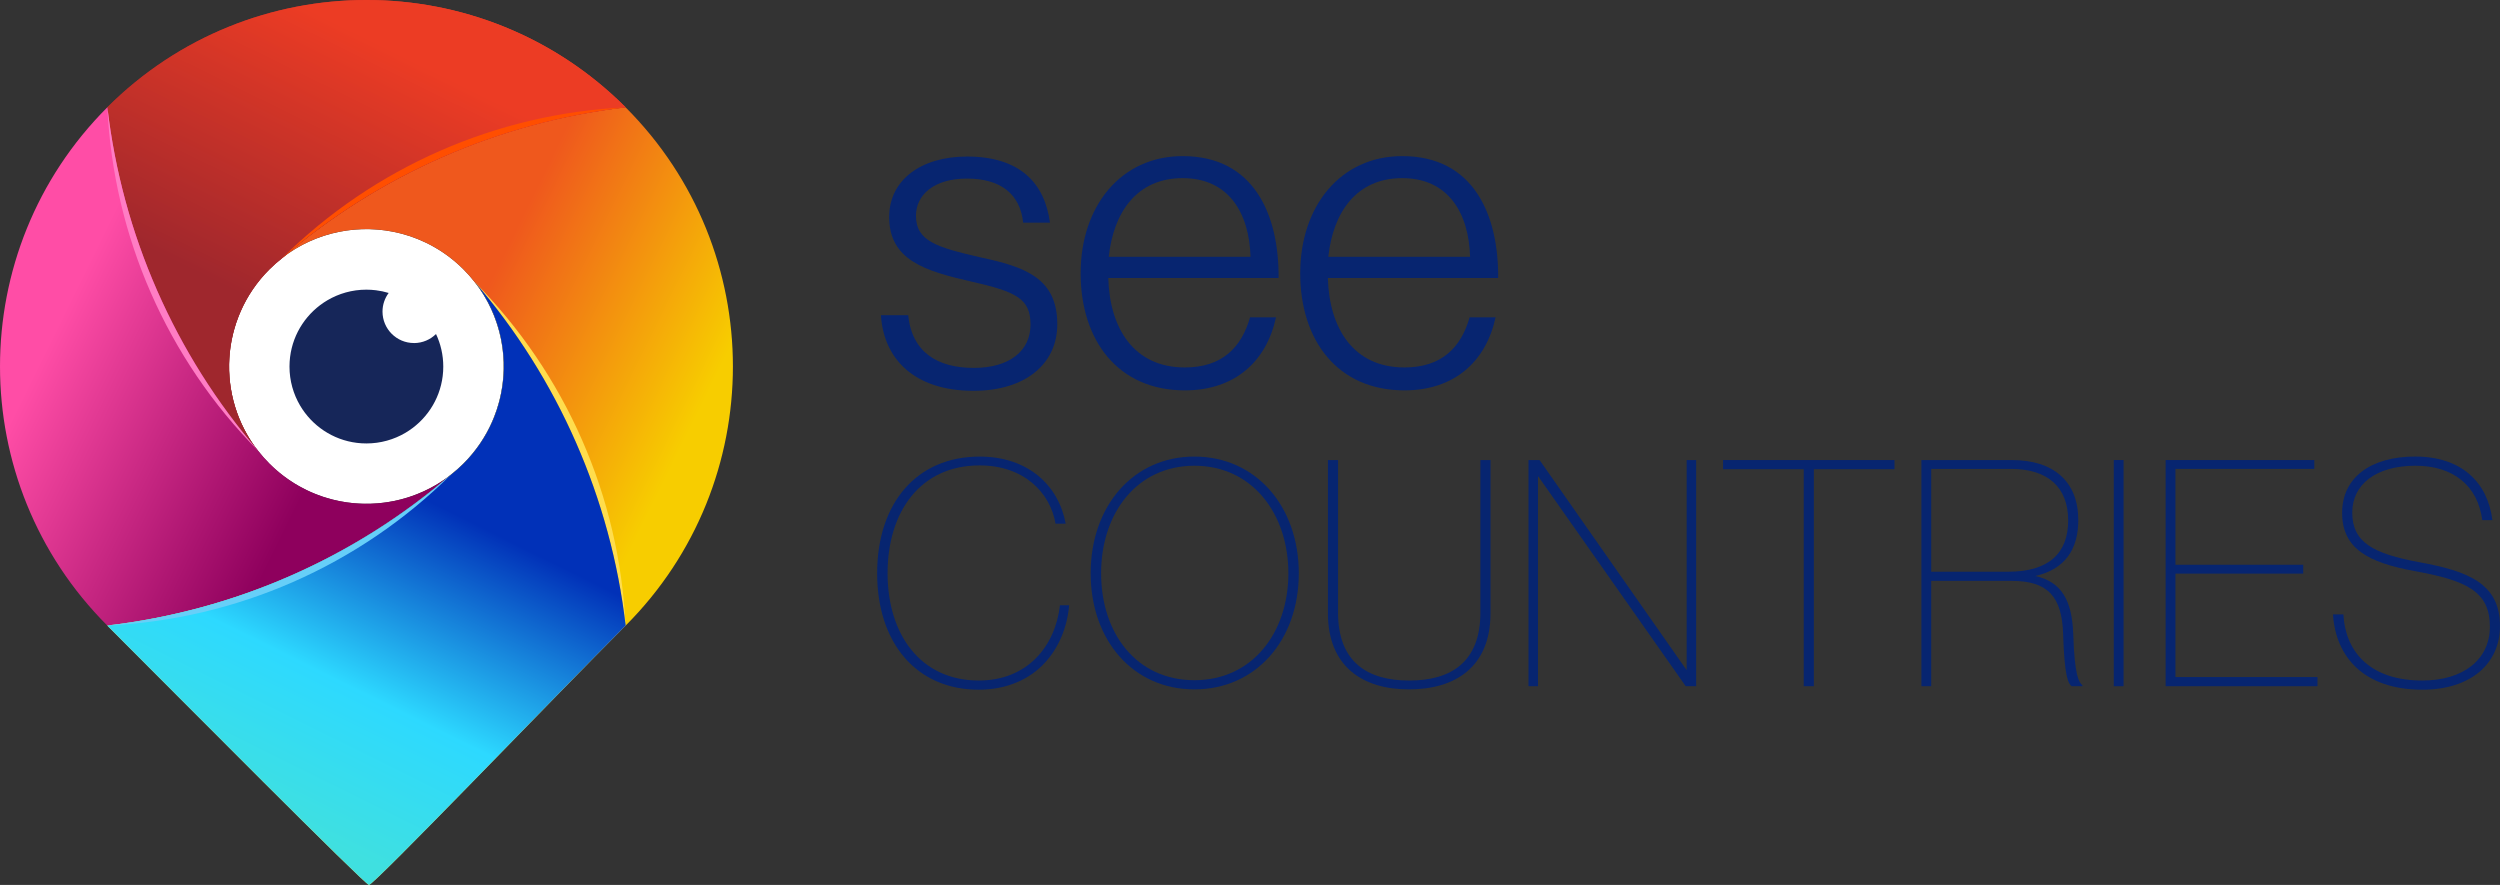
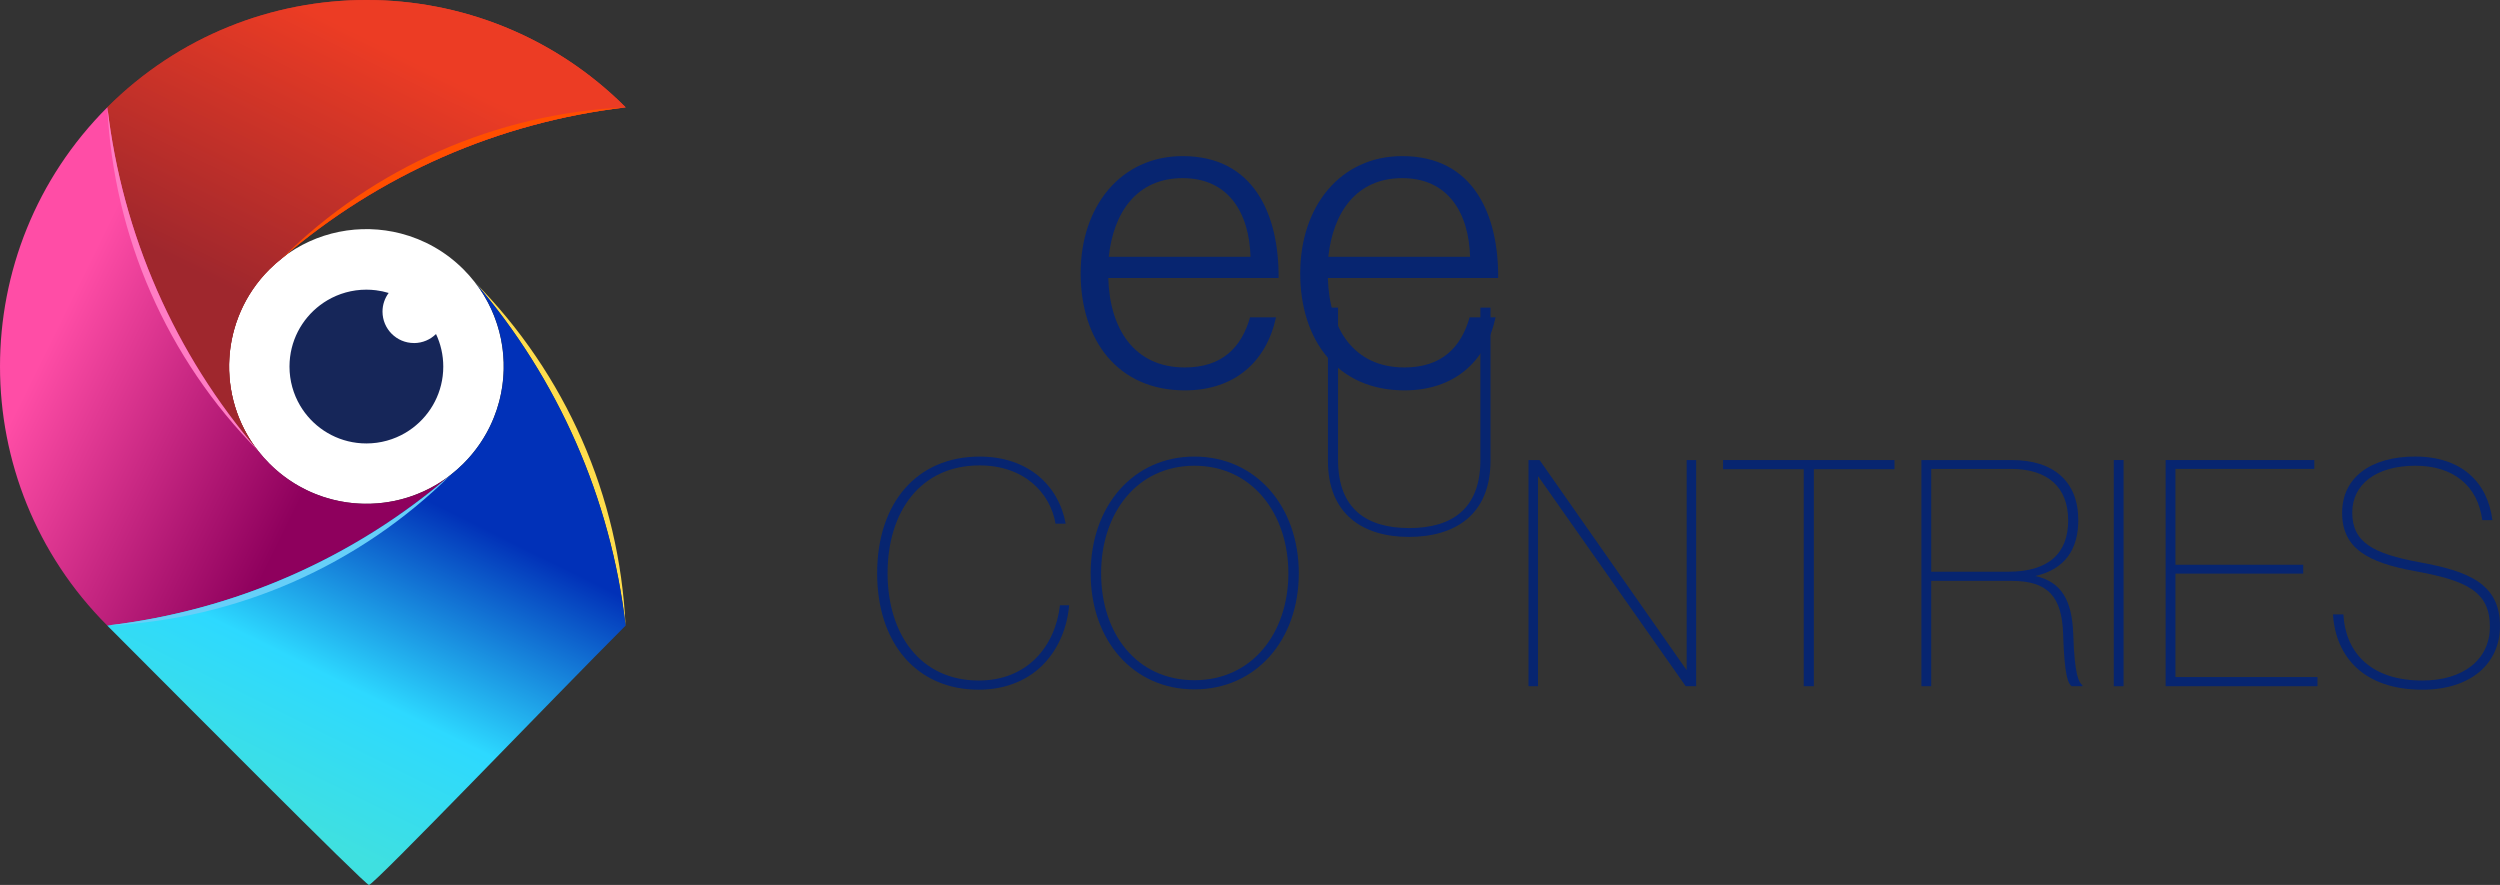
<svg xmlns="http://www.w3.org/2000/svg" xmlns:xlink="http://www.w3.org/1999/xlink" id="Camada_1" data-name="Camada 1" viewBox="0 0 1473.17 521.46">
  <rect x="0" y="0" width="1473.17" height="521.46" fill="#333333" stroke="none" />
  <defs>
    <style>
      .cls-1 {
        fill: #fff;
      }

      .cls-1, .cls-2, .cls-3, .cls-4, .cls-5, .cls-6, .cls-7, .cls-8, .cls-9, .cls-10, .cls-11, .cls-12, .cls-13 {
        stroke-width: 0px;
      }

      .cls-1, .cls-2, .cls-4, .cls-7, .cls-10, .cls-13 {
        fill-rule: evenodd;
      }

      .cls-2 {
        fill: #ff7dc4;
      }

      .cls-14 {
        clip-path: url(#clippath-2);
      }

      .cls-3 {
        fill: url(#Gradiente_sem_nome_3-2);
      }

      .cls-4 {
        fill: #ff4e00;
      }

      .cls-5 {
        fill: #072570;
      }

      .cls-6 {
        fill: none;
      }

      .cls-7 {
        fill: #ffdd4d;
      }

      .cls-15 {
        clip-path: url(#clippath-1);
      }

      .cls-16 {
        clip-path: url(#clippath-4);
      }

      .cls-8 {
        fill: url(#Gradiente_sem_nome_11);
      }

      .cls-17 {
        clip-path: url(#clippath);
      }

      .cls-18 {
        clip-path: url(#clippath-3);
      }

      .cls-9 {
        fill: url(#Gradiente_sem_nome_4);
      }

      .cls-10 {
        fill: #67cff8;
      }

      .cls-11 {
        fill: url(#Gradiente_sem_nome_5);
      }

      .cls-12 {
        fill: url(#Gradiente_sem_nome_3);
      }

      .cls-13 {
        fill: #162659;
      }
    </style>
    <clipPath id="clippath">
-       <path class="cls-6" d="M166.13,152.1c31.76-24.81,77.76-22.6,106.97,6.62,2.39,2.39,4.6,4.89,6.62,7.49,49.15,57.03,80.16,127.55,88.9,202.48,84.35-84.36,84.35-221.12,0-305.47-74.93,8.73-145.45,39.73-202.49,88.89" />
-     </clipPath>
+       </clipPath>
    <linearGradient id="Gradiente_sem_nome_11" data-name="Gradiente sem nome 11" x1="627.87" y1="316.11" x2="635.29" y2="316.11" gradientTransform="translate(-11271.45 -22895.27) rotate(90) scale(36.64 -36.64)" gradientUnits="userSpaceOnUse">
      <stop offset="0" stop-color="#ef581d" />
      <stop offset=".24" stop-color="#ef581d" />
      <stop offset=".77" stop-color="#f7cd00" />
      <stop offset="1" stop-color="#f7cd00" />
    </linearGradient>
    <clipPath id="clippath-1">
      <path class="cls-6" d="M63.2,63.27c8.74,74.93,39.75,145.45,88.9,202.49-24.81-31.75-22.6-77.76,6.62-106.97,2.39-2.38,4.89-4.59,7.48-6.62,57.04-49.15,127.55-80.16,202.5-88.9C326.51,21.09,271.23,0,215.95,0S105.39,21.09,63.2,63.27" />
    </clipPath>
    <linearGradient id="Gradiente_sem_nome_3" data-name="Gradiente sem nome 3" x1="625.82" y1="322.79" x2="633.25" y2="322.79" gradientTransform="translate(-25678.75 13410.23) scale(41.13 -41.13)" gradientUnits="userSpaceOnUse">
      <stop offset="0" stop-color="#9f272d" />
      <stop offset=".1" stop-color="#9f272d" />
      <stop offset=".72" stop-color="#ec3c24" />
      <stop offset="1" stop-color="#ec3c24" />
    </linearGradient>
    <clipPath id="clippath-2">
      <path class="cls-6" d="M63.2,63.27c8.74,74.93,39.75,145.45,88.9,202.49-24.81-31.75-22.6-77.76,6.62-106.97,2.39-2.38,4.89-4.59,7.48-6.62,57.04-49.15,127.55-80.16,202.5-88.9C326.51,21.09,271.23,0,215.95,0S105.39,21.09,63.2,63.27" />
    </clipPath>
    <linearGradient id="Gradiente_sem_nome_3-2" data-name="Gradiente sem nome 3" x1="635.29" y1="332.94" x2="642.71" y2="332.94" gradientTransform="translate(-23157.62 12330.14) scale(36.64 -36.64)" xlink:href="#Gradiente_sem_nome_3" />
    <clipPath id="clippath-3">
      <path class="cls-6" d="M63.27,368.68c74.94-8.73,145.45-39.73,202.5-88.9-31.76,24.81-77.76,22.61-106.98-6.62-2.38-2.38-4.59-4.89-6.62-7.48-49.15-57.04-80.16-127.55-88.9-202.48-84.36,84.35-84.36,221.11,0,305.47" />
    </clipPath>
    <linearGradient id="Gradiente_sem_nome_4" data-name="Gradiente sem nome 4" x1="652.24" y1="325.64" x2="659.66" y2="325.64" gradientTransform="translate(12052.46 24219.89) rotate(-90) scale(36.64 -36.64)" gradientUnits="userSpaceOnUse">
      <stop offset="0" stop-color="#8e005d" />
      <stop offset=".08" stop-color="#8e005d" />
      <stop offset=".72" stop-color="#ff4da6" />
      <stop offset="1" stop-color="#ff4da6" />
    </linearGradient>
    <clipPath id="clippath-4">
      <path class="cls-6" d="M273.18,273.1c-2.38,2.39-4.89,4.6-7.48,6.62-57.04,49.16-127.56,80.16-202.5,88.9,41.5,41.5,151.95,152.84,154.21,152.84,3.04,0,108.41-109.98,151.27-152.84-8.74-74.92-39.73-145.41-88.86-202.44h-.01c24.78,31.73,22.57,77.72-6.64,106.93" />
    </clipPath>
    <linearGradient id="Gradiente_sem_nome_5" data-name="Gradiente sem nome 5" x1="644.71" y1="309.56" x2="652.14" y2="309.56" gradientTransform="translate(513.94 -27095.95) rotate(116.2) scale(38.13 -38.27) skewX(.16)" gradientUnits="userSpaceOnUse">
      <stop offset="0" stop-color="#0131b8" />
      <stop offset=".27" stop-color="#0131b8" />
      <stop offset=".69" stop-color="#2dd9ff" />
      <stop offset="1" stop-color="#3fe0e0" />
    </linearGradient>
  </defs>
  <g>
-     <path class="cls-5" d="M519.12,185.72h16.04c2.29,22.16,17.58,31.07,38.72,31.07s33.37-10.19,33.37-25.47-8.15-19.36-35.15-25.47c-26.74-6.11-48.14-12.48-48.14-37.95,0-21.91,18.85-35.66,45.85-35.66,31.33,0,45.85,15.79,48.9,38.97h-15.79c-1.78-17.06-13.5-25.98-33.11-25.98s-30.06,9.68-30.06,21.91c0,15.02,12.48,18.59,37.69,24.45,26.49,5.6,45.59,12.22,45.59,39.48,0,23.43-18.85,39.22-49.41,39.22-35.15,0-52.98-19.1-54.51-44.57" />
    <path class="cls-5" d="M636.79,161.01c0-39.48,23.69-69.02,60.11-69.02,42.28,0,56.8,34.89,56.54,71.82h-100.35c.76,29.55,15.02,52.72,45.08,52.72,21.91,0,33.37-11.72,38.46-29.54h15.28c-5.61,25.98-24.2,43.04-53.74,43.04-39.48,0-61.38-29.54-61.38-69.02M736.89,151.33c-.76-25.98-12.99-46.36-39.99-46.36s-40.75,20.12-43.55,46.36h83.54Z" />
    <path class="cls-5" d="M766.18,161.01c0-39.48,23.69-69.02,60.11-69.02,42.28,0,56.8,34.89,56.54,71.82h-100.35c.76,29.55,15.02,52.72,45.08,52.72,21.91,0,33.37-11.72,38.46-29.54h15.28c-5.61,25.98-24.2,43.04-53.74,43.04-39.48,0-61.38-29.54-61.38-69.02M866.28,151.33c-.76-25.98-12.99-46.36-39.99-46.36s-40.75,20.12-43.55,46.36h83.54Z" />
  </g>
  <g>
    <path class="cls-5" d="M621.99,308.55c-3.17-18.45-18.83-34.3-44.73-34.3-35.04,0-54.24,27.4-54.24,63.57s19.57,63.19,53.68,63.19c28.71,0,45.11-20.13,47.9-44.36h5.41c-1.12,12.86-5.96,24.79-14.17,33.74-8.95,9.88-22.55,16.03-39.14,16.03-36.54,0-59.83-27.4-59.83-68.59s23.11-68.78,60.4-68.78c28.71,0,46.6,17.15,50.7,39.52h-5.96Z" />
    <path class="cls-5" d="M642.69,337.82c0-39.52,24.98-68.78,61.14-68.78s61.51,29.27,61.51,68.78-25.35,68.41-61.51,68.41-61.14-28.89-61.14-68.41M759.2,337.82c0-35.23-21.44-63.38-55.36-63.38s-54.99,27.96-54.99,63.38,20.88,63,54.99,63,55.36-27.96,55.36-63" />
-     <path class="cls-5" d="M788.47,271.09v89.85c0,29.08,17.15,40.08,41.94,40.08s41.94-11,41.94-40.08v-89.85h5.96v90.22c0,31.87-20.87,44.92-48.09,44.92s-47.72-13.42-47.72-44.92v-90.22h5.96Z" />
+     <path class="cls-5" d="M788.47,271.09c0,29.08,17.15,40.08,41.94,40.08s41.94-11,41.94-40.08v-89.85h5.96v90.22c0,31.87-20.87,44.92-48.09,44.92s-47.72-13.42-47.72-44.92v-90.22h5.96Z" />
    <polygon class="cls-5" points="999.49 404.37 993.34 404.37 906.48 280.78 906.29 280.78 906.29 404.37 900.7 404.37 900.7 271.09 907.22 271.09 993.71 394.67 993.9 394.67 993.9 271.09 999.49 271.09 999.49 404.37" />
    <polygon class="cls-5" points="1062.88 404.37 1062.88 276.49 1015.34 276.49 1015.34 271.09 1116.37 271.09 1116.37 276.49 1068.84 276.49 1068.84 404.37 1062.88 404.37" />
    <path class="cls-5" d="M1138,404.37h-5.78v-133.28h53.31c24.61,0,39.14,12.68,39.14,35.42,0,17.34-8.01,28.89-24.98,32.81v.18c15.29,3.54,21.25,14.54,22,33.93.75,24.98,3.36,28.71,5.41,30.38v.56h-6.34c-2.05-1.49-4.28-5.78-5.03-30.94-.74-21.81-8.94-31.13-30.2-31.13h-47.53v62.07ZM1138,336.89h45.48c23.67,0,35.23-10.81,35.23-30.2s-11.75-30.38-33.74-30.38h-46.97v60.58Z" />
    <rect class="cls-5" x="1245.57" y="271.09" width="5.78" height="133.28" />
    <polygon class="cls-5" points="1281.92 332.79 1357.22 332.79 1357.22 338.01 1281.92 338.01 1281.92 398.96 1365.61 398.96 1365.61 404.37 1276.14 404.37 1276.14 271.09 1363.75 271.09 1363.75 276.31 1281.92 276.31 1281.92 332.79" />
    <path class="cls-5" d="M1380.9,362.05c1.31,23.49,17.15,38.96,46.41,38.96,24.23,0,39.89-12.3,39.89-31.69,0-20.69-13.42-27.21-44.36-32.81-27.4-5.03-42.69-13.23-42.69-34.3s17.15-33.18,43.06-33.18c27.21,0,42.69,15.1,45.48,37.47h-5.97c-2.61-20.32-17.15-32.06-39.33-32.06-23.3,0-37.28,11-37.28,27.59,0,17.71,12.49,24.23,39.52,29.27,28.71,5.22,47.53,12.49,47.53,37.65,0,22.18-17.34,37.47-45.67,37.47-34.3,0-51.07-19.01-52.75-44.36h6.15Z" />
  </g>
  <g>
    <path class="cls-1" d="M158.65,273.17c10.59,10.59,23.39,17.63,36.91,21.13,23.79,6.14,49.82,1.31,70.06-14.51,2.59-2.02,5.09-4.23,7.48-6.62,10.59-10.59,17.63-23.39,21.13-36.91,6.14-23.78,1.31-49.8-14.5-70.05,0,0,0,0-.01-.01-2.02-2.59-4.23-5.09-6.62-7.48-10.59-10.59-23.39-17.63-36.91-21.13-23.78-6.14-49.81-1.31-70.06,14.5h0c-2.59,2.03-5.09,4.23-7.48,6.62-10.59,10.59-17.63,23.39-21.13,36.91-6.14,23.79-1.31,49.82,14.51,70.06,2.02,2.59,4.23,5.09,6.62,7.48" />
    <path class="cls-13" d="M243.92,202.14c-10.23,0-18.52-8.3-18.52-18.52,0-4.12,1.36-7.92,3.63-10.99-2.44-.74-4.95-1.28-7.55-1.6h0c-1.83-.22-3.69-.34-5.58-.34-8.38,0-16.23,2.28-22.97,6.25-11.85,6.98-20.25,19.21-22,33.48-.22,1.83-.34,3.69-.34,5.58,0,8.38,2.28,16.24,6.25,22.98,6.98,11.85,19.21,20.24,33.48,21.99,1.83.22,3.69.34,5.58.34,8.38,0,16.24-2.28,22.98-6.25,11.85-6.98,20.24-19.19,21.99-33.46h0c.23-1.83.34-3.7.34-5.59,0-6.86-1.54-13.36-4.28-19.19-3.34,3.3-7.93,5.34-13,5.34" />
  </g>
  <g class="cls-17">
    <rect class="cls-8" x="109.11" y="19.73" width="400.89" height="392.44" transform="translate(-21.11 397.92) rotate(-63.73)" />
  </g>
  <path class="cls-7" d="M279.72,166.19c49.15,57.04,80.16,127.55,88.9,202.49-3.57-76.17-35.25-148.31-88.9-202.49" />
  <g class="cls-15">
    <rect class="cls-12" x="63.2" y="0" width="305.49" height="265.76" />
  </g>
  <g class="cls-14">
    <rect class="cls-3" x="29.18" y="-62.91" width="373.53" height="391.57" transform="translate(1.2 267.69) rotate(-63.73)" />
  </g>
  <path class="cls-4" d="M166.2,152.16c57.04-49.15,127.55-80.16,202.49-88.9-76.17,3.57-148.31,35.25-202.49,88.9" />
  <g class="cls-18">
    <rect class="cls-9" x="-78.11" y="19.72" width="400.9" height="392.44" transform="translate(-125.45 230.05) rotate(-63.73)" />
  </g>
  <g>
    <path class="cls-2" d="M152.17,265.69c-49.15-57.04-80.16-127.55-88.9-202.49,3.57,76.17,35.25,148.31,88.9,202.49" />
-     <path class="cls-7" d="M265.69,279.72c-57.04,49.15-127.55,80.16-202.49,88.9,41.5,41.5,151.94,152.83,154.21,152.83,3.04,0,108.41-109.98,151.27-152.83-8.73-74.94-39.74-145.45-88.9-202.49,24.81,31.75,22.6,77.75-6.62,106.97-2.38,2.38-4.89,4.59-7.48,6.62" />
  </g>
  <g class="cls-16">
    <polygon class="cls-11" points="509.23 235.78 308.83 643.14 -77.34 451.83 123.07 44.48 509.23 235.78" />
  </g>
  <path class="cls-10" d="M265.69,279.72c-57.04,49.15-127.55,80.16-202.49,88.9,76.17-3.57,148.31-35.25,202.49-88.9" />
</svg>